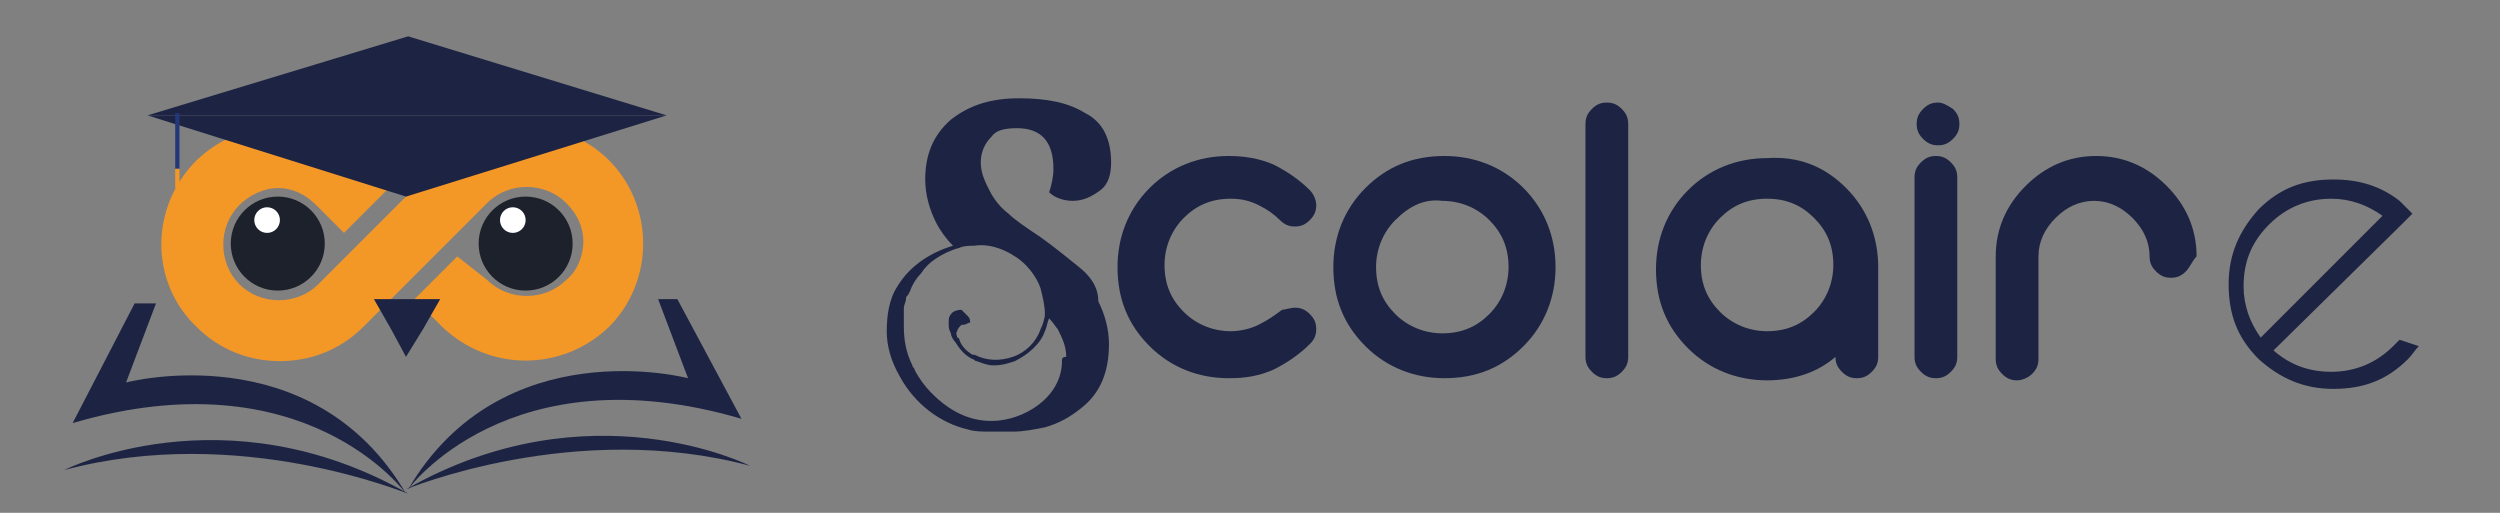
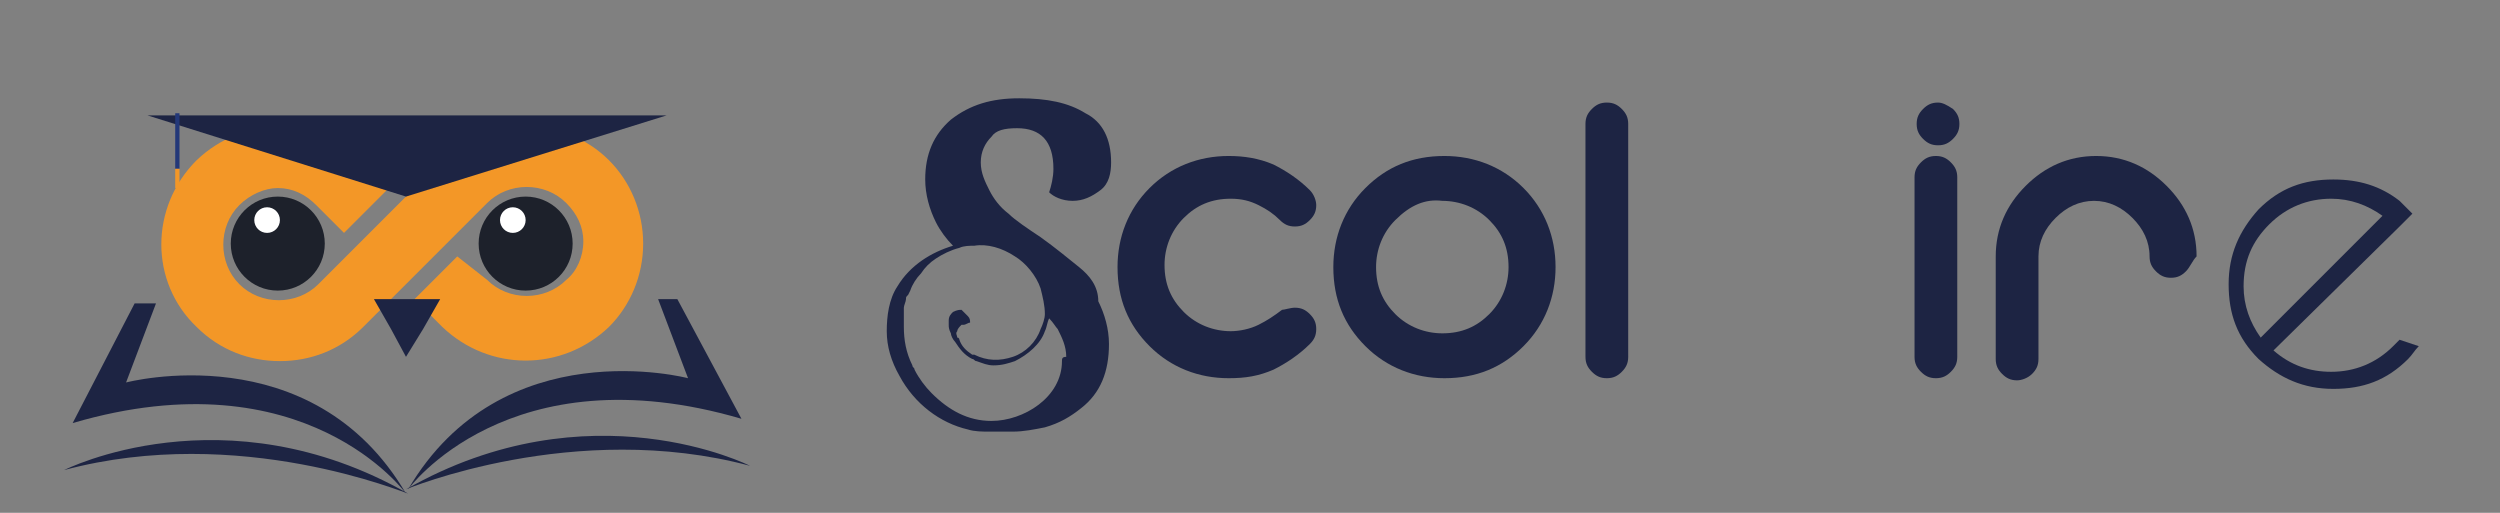
<svg xmlns="http://www.w3.org/2000/svg" xmlns:xlink="http://www.w3.org/1999/xlink" version="1.1" id="Layer_1" x="0px" y="0px" viewBox="0 0 117 24" style="enable-background:new 0 0 117 24;" xml:space="preserve">
  <rect x="0" y="0" width="117" height="24" fill="#808080" stroke="none" />
  <style type="text/css">
	.st0{display:none;clip-path:url(#SVGID_2_);}
	.st1{display:inline;fill:#181C32;}
	.st2{display:inline;fill:#47BE7D;}
	.st3{display:inline;}
	.st4{fill:#F4F4F4;}
	.st5{fill:url(#SVGID_3_);}
	.st6{clip-path:url(#SVGID_2_);}
	.st7{fill:#F39727;}
	.st8{fill:#1D2443;}
	.st9{fill:#1D212B;}
	.st10{fill:#233879;}
	.st11{fill:#FFFFFF;}
</style>
  <g>
    <defs>
      <rect id="SVGID_1_" width="117" height="24" />
    </defs>
    <clipPath id="SVGID_2_">
      <use xlink:href="#SVGID_1_" style="overflow:visible;" />
    </clipPath>
    <g class="st0">
      <path class="st1" d="M40.2,18.7h2.5l0.6-7.8c0.1-0.9,0-2.2,0-2.2h0c0,0,0.4,1.4,0.8,2.2l2.2,5.4h2.2l2.3-5.4    c0.3-0.8,0.7-2.2,0.7-2.2h0c0,0,0,1.2,0,2.2l0.6,7.8h2.5L53.7,4.8h-2.7l-2.7,6.9c-0.3,0.8-0.7,2-0.7,2h0c0,0-0.4-1.2-0.7-2L44,4.8    h-2.7L40.2,18.7z M56,13.7c0,2.8,2.1,5.2,5.4,5.2c2.5,0,4-1.4,4-1.4l-1-1.8c0,0-1.3,1.1-2.9,1.1c-1.5,0-2.8-0.9-3-2.7h6.9    c0,0,0.1-0.7,0.1-1c0-2.7-1.6-4.8-4.4-4.8C58.1,8.5,56,10.7,56,13.7z M58.6,12.5c0.2-1.3,1.1-2.1,2.4-2.1c1.1,0,1.9,0.7,2,2.1    H58.6z M67.2,15.1c0,3.4,2.8,3.8,4.2,3.8c0.5,0,0.8-0.1,0.8-0.1v-2.2c0,0-0.2,0-0.5,0c-0.7,0-2-0.2-2-1.9v-3.9H72v-2h-2.3V6h-2.4    v2.9h-1.4v2h1.3V15.1z M73.4,18.7h2.5v-4c0-0.6,0.1-1.1,0.2-1.6c0.5-1.5,1.7-2.1,2.7-2.1c0.3,0,0.6,0,0.6,0V8.6c0,0-0.2,0-0.5,0    c-1.5,0-2.7,1.1-3.2,2.6h0c0,0,0-0.3,0-0.7V8.7h-2.4V18.7z M79.6,13.7c0,3.1,2.5,5.2,5.5,5.2c3,0,5.5-2.2,5.5-5.2    c0-3.1-2.5-5.2-5.5-5.2C82,8.5,79.6,10.7,79.6,13.7z M82.1,13.7c0-1.8,1.4-3.1,3-3.1c1.6,0,3,1.3,3,3.1c0,1.9-1.4,3.1-3,3.1    C83.5,16.9,82.1,15.6,82.1,13.7z M91.8,18.7h2.5v-4.6c0-0.5,0-0.9,0.2-1.3c0.4-1.2,1.4-2,2.7-2c1.3,0,1.6,0.8,1.6,2v5.9h2.5v-6.4    c0-2.7-1.3-3.8-3.5-3.8c-2,0-3.1,1.2-3.6,2.1h0c0,0,0-0.3,0-0.7V8.7h-2.4V18.7z M103.1,7h2.5V4.8h-2.5V7z M103.1,18.7h2.5v-10    h-2.5V18.7z M106.8,13.7c0,2.9,2.1,5.2,5.4,5.2c2.7,0,4.1-1.6,4.1-1.6l-1-1.8c0,0-1.3,1.3-2.9,1.3c-1.9,0-3.1-1.5-3.1-3.1    c0-1.7,1.2-3.1,3-3.1c1.6,0,2.6,1.1,2.6,1.1l1.1-1.7c0,0-1.2-1.5-3.8-1.5C108.9,8.5,106.8,10.9,106.8,13.7z" />
      <path class="st2" d="M26.2,1.2l6.5,20.3c0.4,1.1-0.5,2.2-1.6,2.2h-4.8c-0.7,0-1.4-0.5-1.6-1.2L18.2,2.2C17.9,1.1,18.7,0,19.8,0    h4.7C25.3,0,26,0.5,26.2,1.2z" />
      <g class="st3">
        <path class="st4" d="M19.9,16.2L15.4,1.5c-0.3-0.9-1.1-1.5-2-1.5c-1.1,0-2,0.9-2.1,2l-0.6,11c0,0.4,0,0.8,0.1,1.2l2.5,8.3     c0.2,0.7,0.9,1.2,1.6,1.2h2.3c0.7,0,1.4-0.5,1.6-1.2l1-3.2C20.3,18.3,20.3,17.2,19.9,16.2z" />
        <linearGradient id="SVGID_3_" gradientUnits="userSpaceOnUse" x1="12.198" y1="14.733" x2="20.77" y2="12.161" gradientTransform="matrix(1 0 0 -1 0 26)">
          <stop offset="0" style="stop-color:#000000;stop-opacity:0.2" />
          <stop offset="0.911" style="stop-color:#FFFFFF;stop-opacity:0" />
        </linearGradient>
        <path class="st5" d="M19.9,16.2L15.4,1.5c-0.3-0.9-1.1-1.5-2-1.5c-1.1,0-2,0.9-2.1,2l-0.6,11c0,0.4,0,0.8,0.1,1.2l2.5,8.3     c0.2,0.7,0.9,1.2,1.6,1.2h2.3c0.7,0,1.4-0.5,1.6-1.2l1-3.2C20.3,18.3,20.3,17.2,19.9,16.2z" />
      </g>
      <path class="st2" d="M8.7,0h4.7c1.2,0,2,1.1,1.6,2.2L8.7,22.7c-0.2,0.7-0.9,1.2-1.6,1.2H2.3c-1.2,0-2-1.1-1.6-2.2L7.1,1.2    C7.3,0.5,8,0,8.7,0z" />
    </g>
    <g class="st6">
      <g>
        <g>
          <path class="st7" d="M19.4,14l1.3,1.3c2.2,2.1,5.6,2.1,7.8,0c1-1,1.6-2.4,1.6-3.9c0-1.5-0.6-2.9-1.6-3.9c-2.1-2.1-5.6-2.1-7.8,0      l-5.8,5.8c-1,1-2.7,1-3.7,0c-1-1-1-2.7,0-3.7c0.5-0.5,1.2-0.8,1.8-0.8c0.7,0,1.3,0.3,1.8,0.8l1.3,1.3l2.1-2.1L17,7.5      c-2.2-2.1-5.6-2.1-7.8,0C7,9.7,7,13.2,9.2,15.3c1.1,1.1,2.5,1.6,3.9,1.6c1.4,0,2.8-0.5,3.9-1.6l5.8-5.8c1-1,2.7-1,3.7,0      c0.5,0.5,0.8,1.1,0.8,1.8s-0.3,1.4-0.8,1.8c-1,1-2.7,1-3.7,0L21.4,12L19.4,14z" />
        </g>
      </g>
      <polygon class="st8" points="19,16.7 18.3,15.4 17.5,14 19,14 20.6,14 19.8,15.4   " />
      <circle class="st9" cx="24.6" cy="11.4" r="2.2" />
      <polygon class="st8" points="6.9,5.4 31.2,5.4 19,9.2   " />
-       <polygon class="st8" points="31.2,5.4 6.9,5.4 19.1,1.7   " />
      <g>
        <rect x="8.2" y="5.3" class="st10" width="0.2" height="2.6" />
      </g>
      <g>
        <rect x="8.2" y="7.9" class="st7" width="0.2" height="0.9" />
      </g>
      <circle class="st11" cx="24" cy="10.3" r="0.6" />
      <circle class="st9" cx="13" cy="11.4" r="2.2" />
      <circle class="st11" cx="12.5" cy="10.3" r="0.6" />
    </g>
    <g class="st6">
      <g>
        <path class="st8" d="M7.3,14.2l-1.4,3.7c0,0,8.7-2.3,13.1,5.2c0,0-4.7-6.5-15.6-3.3l2.9-5.6H7.3z" />
        <path class="st8" d="M3,22c0,0,7.5-3.8,16.1,1.1C19,23.1,11.2,19.8,3,22z" />
      </g>
      <g>
        <path class="st8" d="M30.8,14l1.4,3.7c0,0-8.7-2.3-13.1,5.2c0,0,4.7-6.5,15.6-3.3L31.7,14H30.8z" />
        <path class="st8" d="M35.1,21.8c0,0-7.5-3.8-16.1,1.1C19,22.9,26.9,19.6,35.1,21.8z" />
      </g>
    </g>
    <g class="st6">
      <g>
        <path class="st8" d="M60.6,14.4c0.3,0,0.5,0.1,0.7,0.3c0.2,0.2,0.3,0.4,0.3,0.7c0,0.3-0.1,0.5-0.3,0.7c-0.5,0.5-1.1,0.9-1.7,1.2     c-0.7,0.3-1.3,0.4-2.1,0.4c-1.4,0-2.7-0.5-3.7-1.5c-1-1-1.5-2.2-1.5-3.7c0-1.4,0.5-2.7,1.5-3.7c1-1,2.3-1.5,3.7-1.5     c0.7,0,1.4,0.1,2.1,0.4l0,0c0.6,0.3,1.2,0.7,1.7,1.2c0.2,0.2,0.3,0.5,0.3,0.7c0,0.3-0.1,0.5-0.3,0.7c-0.2,0.2-0.4,0.3-0.7,0.3     c-0.3,0-0.5-0.1-0.7-0.3c-0.3-0.3-0.6-0.5-1-0.7h0c-0.4-0.2-0.8-0.3-1.3-0.3c-0.9,0-1.6,0.3-2.2,0.9c-0.6,0.6-0.9,1.4-0.9,2.2     c0,0.9,0.3,1.6,0.9,2.2c0.6,0.6,1.4,0.9,2.2,0.9c0.4,0,0.9-0.1,1.3-0.3c0.4-0.2,0.7-0.4,1.1-0.7C60.1,14.5,60.4,14.4,60.6,14.4z" />
        <path class="st8" d="M67.6,7.3c1.4,0,2.7,0.5,3.7,1.5c1,1,1.5,2.3,1.5,3.7c0,1.4-0.5,2.7-1.5,3.7c-1,1-2.2,1.5-3.7,1.5     c-1.4,0-2.7-0.5-3.7-1.5c-1-1-1.5-2.2-1.5-3.7c0-1.4,0.5-2.7,1.5-3.7C64.9,7.8,66.1,7.3,67.6,7.3z M65.3,10.3     c-0.6,0.6-0.9,1.4-0.9,2.2c0,0.9,0.3,1.6,0.9,2.2c0.6,0.6,1.4,0.9,2.2,0.9c0.9,0,1.6-0.3,2.2-0.9c0.6-0.6,0.9-1.4,0.9-2.2     c0-0.9-0.3-1.6-0.9-2.2c-0.6-0.6-1.4-0.9-2.2-0.9C66.7,9.3,66,9.6,65.3,10.3z" />
        <path class="st8" d="M76.2,16.7c0,0.3-0.1,0.5-0.3,0.7c-0.2,0.2-0.4,0.3-0.7,0.3c-0.3,0-0.5-0.1-0.7-0.3     c-0.2-0.2-0.3-0.4-0.3-0.7V5.8c0-0.3,0.1-0.5,0.3-0.7c0.2-0.2,0.4-0.3,0.7-0.3c0.3,0,0.5,0.1,0.7,0.3c0.2,0.2,0.3,0.4,0.3,0.7     V16.7z" />
-         <path class="st8" d="M86.4,8.8c1,1,1.5,2.3,1.5,3.7v4.2c0,0.3-0.1,0.5-0.3,0.7c-0.2,0.2-0.4,0.3-0.7,0.3c-0.3,0-0.5-0.1-0.7-0.3     c-0.2-0.2-0.3-0.4-0.3-0.7v0c-0.8,0.7-1.9,1.1-3.2,1.1c-1.4,0-2.7-0.5-3.7-1.5c-1-1-1.5-2.2-1.5-3.7c0-1.4,0.5-2.7,1.5-3.7     c1-1,2.3-1.5,3.7-1.5C84.2,7.3,85.4,7.8,86.4,8.8z M82.7,9.3c-0.9,0-1.6,0.3-2.2,0.9c-0.6,0.6-0.9,1.4-0.9,2.2     c0,0.9,0.3,1.6,0.9,2.2c0.6,0.6,1.4,0.9,2.2,0.9c0.9,0,1.6-0.3,2.2-0.9c0.6-0.6,0.9-1.4,0.9-2.2c0-0.9-0.3-1.6-0.9-2.2     C84.3,9.6,83.6,9.3,82.7,9.3z" />
        <path class="st8" d="M91.6,16.7c0,0.3-0.1,0.5-0.3,0.7c-0.2,0.2-0.4,0.3-0.7,0.3c-0.3,0-0.5-0.1-0.7-0.3     c-0.2-0.2-0.3-0.4-0.3-0.7V8.3c0-0.3,0.1-0.5,0.3-0.7c0.2-0.2,0.4-0.3,0.7-0.3c0.3,0,0.5,0.1,0.7,0.3c0.2,0.2,0.3,0.4,0.3,0.7     V16.7z M91.4,5.1c0.2,0.2,0.3,0.4,0.3,0.7c0,0.3-0.1,0.5-0.3,0.7c-0.2,0.2-0.4,0.3-0.7,0.3c-0.3,0-0.5-0.1-0.7-0.3     c-0.2-0.2-0.3-0.4-0.3-0.7c0-0.3,0.1-0.5,0.3-0.7c0.2-0.2,0.4-0.3,0.7-0.3C90.9,4.8,91.1,4.9,91.4,5.1z" />
        <path class="st8" d="M102.3,12.7c-0.2,0.2-0.4,0.3-0.7,0.3c-0.3,0-0.5-0.1-0.7-0.3c-0.2-0.2-0.3-0.4-0.3-0.7     c0-0.7-0.3-1.3-0.8-1.8c-0.5-0.5-1.1-0.8-1.8-0.8c-0.7,0-1.3,0.3-1.8,0.8c-0.5,0.5-0.8,1.1-0.8,1.8v4.8c0,0.3-0.1,0.5-0.3,0.7     c-0.2,0.2-0.5,0.3-0.7,0.3c-0.3,0-0.5-0.1-0.7-0.3c-0.2-0.2-0.3-0.4-0.3-0.7v-4.8c0-1.3,0.5-2.4,1.4-3.3c0.9-0.9,2-1.4,3.3-1.4     c1.3,0,2.4,0.5,3.3,1.4c0.9,0.9,1.4,2,1.4,3.3C102.6,12.2,102.5,12.5,102.3,12.7z" />
      </g>
    </g>
    <g class="st6">
      <g>
        <path class="st8" d="M106.4,16.4c0.8,0.7,1.7,1,2.7,1c1.1,0,2.1-0.4,2.9-1.2c0.1-0.1,0.2-0.2,0.3-0.3l0.9,0.3     c-0.2,0.2-0.3,0.4-0.5,0.6c-1,1-2.1,1.4-3.5,1.4c-1.4,0-2.5-0.5-3.5-1.4c-1-1-1.4-2.1-1.4-3.5c0-1.4,0.5-2.5,1.4-3.5     c1-1,2.1-1.4,3.5-1.4c1.2,0,2.2,0.3,3.1,1c0.1,0.1,0.3,0.3,0.4,0.4c0.1,0.1,0.1,0.1,0.2,0.2l-0.6,0.6L106.4,16.4z M111.5,10.1     c-0.7-0.5-1.5-0.8-2.4-0.8c-1.1,0-2.1,0.4-2.9,1.2c-0.8,0.8-1.2,1.7-1.2,2.9c0,0.9,0.3,1.7,0.8,2.4L111.5,10.1z" />
        <path class="st8" d="M50.5,12.5c-0.5-0.4-1.1-0.9-1.8-1.4c-0.6-0.4-1.2-0.8-1.5-1.1c-0.4-0.3-0.7-0.7-0.9-1.1     c-0.2-0.4-0.4-0.8-0.4-1.3c0-0.5,0.2-0.9,0.5-1.2C46.6,6.1,47,6,47.6,6c1.1,0,1.7,0.6,1.7,1.9c0,0.4-0.1,0.8-0.2,1.1     c0.2,0.2,0.6,0.4,1.1,0.4c0.5,0,0.9-0.2,1.3-0.5C51.9,8.6,52,8.1,52,7.6c0-1.1-0.4-1.9-1.2-2.3c-0.8-0.5-1.8-0.7-3.1-0.7     c-1.3,0-2.3,0.3-3.2,1c-0.8,0.7-1.2,1.6-1.2,2.8c0,0.7,0.2,1.4,0.5,2c0.2,0.4,0.5,0.8,0.8,1.1c-1,0.3-2,0.9-2.6,1.9     c-0.4,0.6-0.5,1.4-0.5,2.1c0,0.7,0.2,1.4,0.6,2.1c0.7,1.3,1.9,2.2,3.2,2.5c0.3,0.1,0.7,0.1,1,0.1c0.2,0,0.4,0,0.6,0h0     c0.1,0,0.2,0,0.2,0c0.1,0,0.2,0,0.3,0c0.5,0,1-0.1,1.5-0.2c0.7-0.2,1.2-0.5,1.7-0.9c0.9-0.7,1.3-1.7,1.3-3c0-0.7-0.2-1.4-0.5-2     C51.4,13.4,51,12.9,50.5,12.5z M49.7,16.9C49.7,16.9,49.7,16.9,49.7,16.9c0,1.7-1.8,2.8-3.3,2.8c-1.1,0-2-0.5-2.8-1.3     c-0.3-0.3-0.6-0.7-0.8-1.1c0-0.1-0.1-0.1-0.1-0.2c-0.3-0.6-0.4-1.2-0.4-1.8c0-0.3,0-0.6,0-0.9c0-0.1,0.1-0.3,0.1-0.4     c0-0.1,0-0.1,0.1-0.2l0.1-0.2c0.1-0.3,0.3-0.6,0.5-0.8c0.2-0.3,0.4-0.5,0.7-0.7c0.3-0.2,0.7-0.4,1.1-0.5c0.2-0.1,0.5-0.1,0.7-0.1     c0.6-0.1,1.3,0.1,1.9,0.5c0.5,0.3,1,0.9,1.2,1.5c0.1,0.4,0.2,0.8,0.2,1.2c0,0.2-0.1,0.5-0.2,0.7c-0.2,0.6-0.7,1.1-1.3,1.3     c-0.6,0.2-1.2,0.2-1.8-0.1c0,0,0,0-0.1,0c-0.3-0.2-0.5-0.4-0.6-0.7c0,0,0-0.1-0.1-0.1c0-0.1-0.1-0.2,0-0.3c0-0.1,0.1-0.2,0.2-0.3     c0,0,0,0,0.1,0c0.1,0,0.2-0.1,0.3-0.1c0-0.1,0-0.2-0.1-0.3c-0.1-0.1-0.2-0.2-0.3-0.3c-0.1,0-0.2,0-0.4,0.1     c-0.1,0.1-0.2,0.2-0.2,0.4c0,0,0,0.1,0,0.1c0,0,0,0,0,0c0,0,0,0,0,0.1c0,0,0,0,0,0c0,0.1,0,0.2,0.1,0.4c0,0.1,0.1,0.3,0.2,0.4     c0.2,0.3,0.4,0.6,0.8,0.8c0.1,0,0.1,0.1,0.2,0.1c0.3,0.1,0.5,0.2,0.8,0.2c0.4,0,0.7-0.1,1-0.2c0.6-0.3,1.2-0.8,1.4-1.4     c0.1-0.2,0.1-0.4,0.2-0.6c0.2,0.2,0.3,0.4,0.4,0.5c0.2,0.4,0.4,0.8,0.4,1.3C49.7,16.7,49.7,16.8,49.7,16.9z" />
      </g>
    </g>
    <g class="st0">
      <path class="st3" d="M-537.3,157.6c-0.1,1.6-0.7,3-2,4.1c-1.2,1.1-2.6,1.6-4.4,1.5c-1.6-0.1-3-0.7-4.1-1.9    c-1.5-1.6-3.6-2.9-6.3-3.9c-3-1.1-6.5-1.6-10.3-1.7c-5.5,0-10.1,1.1-13.8,3.4c-3.2,1.9-4.9,4.5-4.9,7.6l-1.1-1.1l1.1,1.1    c0,3.7,1.8,6.2,5.5,7.6c2.4,0.9,6.9,1.5,13.5,2c10,0.6,16.9,1.9,20.7,3.7c6.5,3.2,9.8,9.2,9.8,17.9c0,7.2-3.2,12.9-9.6,17.3    c-5.8,4-13.1,6-21.7,6.1c-6.8,0-12.9-1.3-18.2-3.8c-5.8-2.8-9.7-6.7-11.8-11.7c-0.6-1.6-0.6-3.1,0-4.7c0.6-1.5,1.7-2.6,3.2-3.2    c1.6-0.6,3.1-0.6,4.7,0c1.5,0.6,2.6,1.7,3.2,3.2c0.9,2.2,2.9,4,5.9,5.4c3.6,1.7,7.9,2.6,13,2.6c6.2,0,11.1-1.3,15-3.9    c2.8-1.9,4.2-4.4,4.2-7.3c0-3.6-1.8-6.1-5.5-7.5c-2.4-0.9-6.9-1.6-13.5-2.1c-10-0.6-16.9-1.9-20.7-3.7c-6.5-3.2-9.8-9.2-9.8-18    v-0.1c0.1-7.7,3.7-13.7,10.8-18c5.6-3.5,12.3-5.2,20.1-5.2c5.3,0,10.1,0.8,14.5,2.4c4.6,1.7,8.3,4.1,11.1,7.2    C-537.7,154.5-537.2,155.9-537.3,157.6z" />
      <path class="st3" d="M-480.2,201.2c1.7-0.1,3.2,0.5,4.4,1.8c1.2,1.1,1.9,2.6,1.9,4.3c0.1,1.7-0.5,3.1-1.7,4.4    c-3,3.1-6.4,5.5-10.4,7.2c-3.9,1.7-8.1,2.6-12.4,2.6c-8.6,0-16-3.1-22.2-9.2c-6.1-6.1-9.2-13.5-9.2-22.2c0-8.6,3.1-16,9.2-22.2    c6.2-6.1,13.6-9.2,22.2-9.2c4.3,0,8.5,0.8,12.4,2.5l0.2,0.1c3.9,1.7,7.3,4.1,10.1,7.1c1.2,1.2,1.8,2.7,1.7,4.5    c-0.1,1.7-0.7,3.2-1.9,4.3c-1.2,1.2-2.6,1.8-4.4,1.7c-1.7-0.1-3.2-0.7-4.3-1.9c-1.7-1.8-3.7-3.3-6-4.3h-0.2    c-2.4-1.1-5-1.6-7.6-1.6c-5.2,0-9.7,1.9-13.4,5.6c-3.7,3.7-5.6,8.2-5.6,13.4c0,5.2,1.9,9.7,5.6,13.4c3.7,3.7,8.2,5.6,13.4,5.6    c2.6,0,5.2-0.5,7.5-1.5c2.4-1,4.5-2.5,6.3-4.4C-483.4,201.9-481.9,201.3-480.2,201.2z" />
      <path class="st3" d="M-455.6,165c4.8-4.2,11.1-6.3,19-6.3c8.7,0,16.1,3.1,22.2,9.2c6.2,6.2,9.2,13.6,9.2,22.2v25.2    c0,1.7-0.6,3.2-1.9,4.4c-1.2,1.2-2.6,1.9-4.3,1.9c-1.7,0-3.2-0.6-4.4-1.9c-1.2-1.2-1.8-2.6-1.8-4.4V190c0-5.2-1.9-9.7-5.7-13.4    c-3.7-3.7-8.2-5.6-13.4-5.6c-5.2,0-9.7,1.9-13.4,5.6s-5.6,8.2-5.6,13.4v25.2c0,1.7-0.6,3.2-1.8,4.4c-1.2,1.2-2.6,1.9-4.4,1.9    c-1.7,0-3.1-0.6-4.4-1.9c-1.2-1.2-1.8-2.6-1.8-4.4v-65.5c0-1.7,0.6-3.1,1.8-4.4c1.2-1.2,2.7-1.8,4.4-1.8c1.7,0,3.2,0.6,4.4,1.9    c1.2,1.2,1.8,2.6,1.8,4.3V165z" />
      <path class="st3" d="M-367.9,158.7c8.7,0,16.1,3.1,22.2,9.2c6.2,6.2,9.2,13.6,9.2,22.2c0,8.7-3.1,16.1-9.2,22.2    c-6.1,6.2-13.5,9.2-22.2,9.2c-8.6,0-16-3.1-22.2-9.2c-6.1-6.1-9.2-13.5-9.2-22.2c0-8.6,3.1-16,9.2-22.2    C-384,161.7-376.6,158.7-367.9,158.7z M-381.4,176.6c-3.7,3.7-5.6,8.2-5.6,13.4c0,5.2,1.9,9.7,5.6,13.4c3.7,3.7,8.2,5.6,13.4,5.6    c5.3,0,9.8-1.9,13.4-5.6c3.8-3.7,5.7-8.2,5.7-13.4c0-5.2-1.9-9.7-5.7-13.4c-3.7-3.7-8.2-5.6-13.4-5.6    C-373.2,171-377.7,172.9-381.4,176.6z" />
-       <path class="st3" d="M-301.3,158.7c8.7,0,16.1,3.1,22.2,9.2c6.2,6.2,9.2,13.6,9.2,22.2c0,8.7-3.1,16.1-9.2,22.2    c-6.1,6.2-13.5,9.2-22.2,9.2c-8.6,0-16-3.1-22.2-9.2c-6.1-6.1-9.2-13.5-9.2-22.2c0-8.6,3.1-16,9.2-22.2    C-317.3,161.7-309.9,158.7-301.3,158.7z M-314.7,176.6c-3.7,3.7-5.6,8.2-5.6,13.4c0,5.2,1.9,9.7,5.6,13.4    c3.7,3.7,8.2,5.6,13.4,5.6c5.3,0,9.8-1.9,13.4-5.6c3.8-3.7,5.7-8.2,5.7-13.4c0-5.2-1.9-9.7-5.7-13.4c-3.7-3.7-8.2-5.6-13.4-5.6    C-306.5,171-311,172.9-314.7,176.6z" />
      <path class="st3" d="M-249.7,215.2c0,1.7-0.6,3.2-1.8,4.4c-1.2,1.2-2.6,1.9-4.4,1.9c-1.7,0-3.1-0.6-4.4-1.9    c-1.2-1.2-1.8-2.6-1.8-4.4v-65.5c0-1.7,0.6-3.1,1.8-4.4c1.2-1.2,2.7-1.8,4.4-1.8c1.7,0,3.2,0.6,4.4,1.9c1.2,1.2,1.8,2.6,1.8,4.3    V215.2z" />
      <path class="st3" d="M-205.9,215.3c0,1.7-0.6,3.1-1.8,4.3c-1.2,1.2-2.6,1.9-4.4,1.9c-1.7,0-3.1-0.6-4.4-1.9    c-1.2-1.2-1.8-2.6-1.8-4.3v-30.7c0-7.2,2.5-13.3,7.6-18.3c5-5.1,11.1-7.6,18.3-7.6c7.2,0,13.3,2.5,18.3,7.6    c0.9,0.8,1.3,1.3,1.5,1.5c0.2-0.2,0.6-0.6,1.5-1.5c5.1-5.1,11.2-7.6,18.3-7.6c7.2,0,13.3,2.5,18.4,7.6c5.1,5,7.6,11.1,7.6,18.3    v30.7c0,1.7-0.6,3.1-1.9,4.3c-1.2,1.2-2.6,1.9-4.4,1.9c-1.7,0-3.2-0.6-4.3-1.9c-1.2-1.2-1.9-2.6-1.9-4.3v-30.7    c0-3.7-1.3-6.9-4-9.6c-2.6-2.7-5.9-4-9.6-4c-3.8,0-7,1.4-9.6,4c-2.6,2.6-4,5.8-4,9.6v30.7c0,1.7-0.6,3.1-1.9,4.3    c-1.2,1.2-2.6,1.9-4.4,1.9c-1.7,0-3.1-0.6-4.4-1.9c-1.2-1.2-1.8-2.6-1.8-4.3v-30.7c0-3.7-1.3-6.9-4-9.6c-2.6-2.7-5.9-4-9.6-4    c-3.7,0-6.9,1.4-9.6,4c-2.7,2.6-4.1,5.8-4.1,9.6V215.3z" />
      <path class="st3" d="M-67.3,167.8c6.2,6.2,9.2,13.6,9.2,22.2v25.2c0,1.7-0.6,3.2-1.9,4.4c-1.2,1.2-2.6,1.9-4.3,1.9    c-1.7,0-3.2-0.6-4.4-1.9c-1.2-1.2-1.8-2.6-1.8-4.4v-0.1c-4.8,4.2-11.1,6.3-19.1,6.3c-8.6,0-16-3.1-22.2-9.2    c-6.1-6.1-9.2-13.5-9.2-22.2c0-8.6,3.1-16,9.2-22.2c6.2-6.1,13.6-9.2,22.2-9.2C-80.8,158.7-73.4,161.7-67.3,167.8z M-89.5,171    c-5.2,0-9.7,1.9-13.4,5.6c-3.7,3.7-5.6,8.2-5.6,13.4c0,5.2,1.9,9.7,5.6,13.4c3.7,3.7,8.2,5.6,13.4,5.6c5.3,0,9.8-1.9,13.4-5.6    c3.8-3.7,5.7-8.2,5.7-13.4c0-5.2-1.9-9.7-5.7-13.4C-79.8,172.9-84.2,171-89.5,171z" />
      <path class="st3" d="M12.6,215.2c0,1.7-0.6,3.2-1.9,4.4c-1.2,1.2-2.6,1.9-4.3,1.9c-1.7,0-3.2-0.6-4.4-1.9    c-1.2-1.2-1.8-2.6-1.8-4.4V190c0-5.2-1.9-9.7-5.7-13.4c-3.7-3.7-8.2-5.6-13.4-5.6c-5.2,0-9.7,1.9-13.4,5.6s-5.6,8.2-5.6,13.4v25.2    c0,1.7-0.6,3.2-1.8,4.4c-1.2,1.2-2.6,1.9-4.4,1.9c-1.7,0-3.1-0.6-4.4-1.9c-1.2-1.2-1.8-2.6-1.8-4.4V190c0-8.6,3-16,9.2-22.2    c6.2-6.1,13.6-9.2,22.2-9.2c8.7,0,16.1,3.1,22.2,9.2c6.2,6.2,9.2,13.6,9.2,22.2V215.2z" />
      <path class="st3" d="M72,167.8c6.2,6.2,9.2,13.6,9.2,22.2v25.2c0,1.7-0.6,3.2-1.9,4.4c-1.2,1.2-2.6,1.9-4.3,1.9    c-1.7,0-3.2-0.6-4.4-1.9c-1.2-1.2-1.8-2.6-1.8-4.4v-0.1c-4.8,4.2-11.1,6.3-19.1,6.3c-8.6,0-16-3.1-22.2-9.2    c-6.1-6.1-9.2-13.5-9.2-22.2c0-8.6,3.1-16,9.2-22.2c6.2-6.1,13.6-9.2,22.2-9.2C58.5,158.7,65.9,161.7,72,167.8z M49.8,171    c-5.2,0-9.7,1.9-13.4,5.6c-3.7,3.7-5.6,8.2-5.6,13.4c0,5.2,1.9,9.7,5.6,13.4c3.7,3.7,8.2,5.6,13.4,5.6c5.3,0,9.8-1.9,13.4-5.6    c3.8-3.7,5.7-8.2,5.7-13.4c0-5.2-1.9-9.7-5.7-13.4C59.6,172.9,55.1,171,49.8,171z" />
      <path class="st3" d="M141.5,167.8c6.2,6.2,9.2,13.6,9.2,22.2v25.8c0,8.6-3.1,16-9.2,22.2c-6.1,6.1-13.5,9.2-22.2,9.2    c-6.2,0-11.8-1.7-17-5c-5.2-3.4-9-7.9-11.6-13.6c-0.7-1.5-0.8-3.1-0.2-4.7c0.6-1.6,1.7-2.7,3.2-3.4c1.6-0.7,3.1-0.8,4.7-0.2    c1.6,0.6,2.8,1.7,3.5,3.2c1.5,3.5,3.9,6.2,7,8.3c3.1,2.1,6.6,3.1,10.3,3.1c5.3,0,9.8-1.9,13.4-5.6c3.8-3.7,5.7-8.2,5.7-13.4v-0.6    c-4.8,4.2-11.1,6.3-19.1,6.3c-8.6,0-16-3.1-22.2-9.2c-6.1-6.1-9.2-13.5-9.2-22.2c0-8.6,3.1-16,9.2-22.2c6.2-6.1,13.6-9.2,22.2-9.2    C128,158.7,135.4,161.7,141.5,167.8z M119.3,171c-5.2,0-9.7,1.9-13.4,5.6c-3.7,3.7-5.6,8.2-5.6,13.4c0,5.2,1.9,9.7,5.6,13.4    c3.7,3.7,8.2,5.6,13.4,5.6c5.3,0,9.8-1.9,13.4-5.6c3.8-3.7,5.7-8.2,5.7-13.4c0-5.2-1.9-9.7-5.7-13.4    C129.1,172.9,124.6,171,119.3,171z" />
      <path class="st3" d="M207.8,203.3c1.7,0.2,3.1,1,4.1,2.3s1.6,2.8,1.5,4.5c-0.2,1.7-0.9,3.1-2.3,4.1c-3.2,2.3-6.7,4.1-10.4,5.3    c-3.8,1.2-7.8,1.9-12.1,1.9c-9,0-16.6-3.1-22.8-9.2c-6.1-6.1-9.2-13.5-9.2-22.2c0-8.6,3-16,9.2-22.2c6.2-6.1,13.6-9.2,22.2-9.2    c8.7,0,16.1,3.1,22.2,9.2c6.2,6.2,9.2,13.6,9.2,22.2c0,1.7-0.6,3.2-1.9,4.4c-1.2,1.2-2.6,1.9-4.3,1.9h-43.3    c0.6,2.4,2.2,4.8,4.6,7.2c3.7,3.7,8.4,5.6,14,5.6c3,0,5.7-0.4,8.1-1.1c2.4-0.8,4.6-1.8,6.6-3.2    C204.6,203.6,206.1,203.2,207.8,203.3z M169.9,183.9h36.2c-0.6-2.4-2.2-4.9-4.7-7.3c-3.7-3.7-8.2-5.6-13.4-5.6    c-5.2,0-9.7,1.9-13.4,5.6C172.1,179,170.6,181.5,169.9,183.9z" />
      <path class="st3" d="M237.3,215.3c0,1.7-0.6,3.1-1.8,4.3c-1.2,1.2-2.6,1.9-4.4,1.9c-1.7,0-3.1-0.6-4.4-1.9    c-1.2-1.2-1.8-2.6-1.8-4.3v-30.7c0-7.2,2.5-13.3,7.6-18.3c5-5.1,11.1-7.6,18.3-7.6c7.2,0,13.3,2.5,18.3,7.6    c0.9,0.8,1.3,1.3,1.5,1.5c0.2-0.2,0.6-0.6,1.5-1.5c5.1-5.1,11.2-7.6,18.3-7.6c7.2,0,13.3,2.5,18.4,7.6c5.1,5,7.6,11.1,7.6,18.3    v30.7c0,1.7-0.6,3.1-1.9,4.3c-1.2,1.2-2.6,1.9-4.4,1.9s-3.2-0.6-4.3-1.9c-1.2-1.2-1.9-2.6-1.9-4.3v-30.7c0-3.7-1.3-6.9-4-9.6    c-2.6-2.7-5.9-4-9.6-4c-3.8,0-7,1.4-9.6,4c-2.6,2.6-4,5.8-4,9.6v30.7c0,1.7-0.6,3.1-1.9,4.3c-1.2,1.2-2.6,1.9-4.4,1.9    c-1.7,0-3.1-0.6-4.4-1.9c-1.2-1.2-1.8-2.6-1.8-4.3v-30.7c0-3.7-1.3-6.9-4-9.6c-2.6-2.7-5.9-4-9.6-4c-3.7,0-6.9,1.4-9.6,4    c-2.7,2.6-4.1,5.8-4.1,9.6V215.3z" />
      <path class="st3" d="M373.5,203.3c1.7,0.2,3,1,4.1,2.3c1.1,1.3,1.6,2.8,1.5,4.5c-0.2,1.7-0.9,3.1-2.3,4.1    c-3.2,2.3-6.7,4.1-10.4,5.3c-3.8,1.2-7.8,1.9-12.2,1.9c-9,0-16.6-3.1-22.8-9.2c-6.1-6.1-9.2-13.5-9.2-22.2c0-8.6,3.1-16,9.2-22.2    c6.2-6.1,13.6-9.2,22.2-9.2c8.7,0,16.1,3.1,22.2,9.2c6.2,6.2,9.2,13.6,9.2,22.2c0,1.7-0.6,3.2-1.9,4.4c-1.2,1.2-2.6,1.9-4.3,1.9    h-43.3c0.6,2.4,2.2,4.8,4.6,7.2c3.7,3.7,8.4,5.6,14,5.6c3,0,5.7-0.4,8.1-1.1c2.4-0.8,4.6-1.8,6.6-3.2    C370.3,203.6,371.8,203.2,373.5,203.3z M335.5,183.9h36.2c-0.6-2.4-2.2-4.9-4.7-7.3c-3.7-3.7-8.2-5.6-13.4-5.6    c-5.2,0-9.7,1.9-13.4,5.6C337.7,179,336.2,181.5,335.5,183.9z" />
      <path class="st3" d="M453.4,215.2c0,1.7-0.6,3.2-1.9,4.4c-1.2,1.2-2.6,1.9-4.3,1.9c-1.7,0-3.2-0.6-4.4-1.9    c-1.2-1.2-1.8-2.6-1.8-4.4V190c0-5.2-1.9-9.7-5.7-13.4c-3.7-3.7-8.2-5.6-13.4-5.6c-5.2,0-9.7,1.9-13.4,5.6s-5.6,8.2-5.6,13.4v25.2    c0,1.7-0.6,3.2-1.8,4.4c-1.2,1.2-2.6,1.9-4.4,1.9c-1.7,0-3.1-0.6-4.4-1.9c-1.2-1.2-1.8-2.6-1.8-4.4V190c0-8.6,3.1-16,9.2-22.2    c6.2-6.1,13.6-9.2,22.2-9.2c8.7,0,16.1,3.1,22.2,9.2c6.2,6.2,9.2,13.6,9.2,22.2V215.2z" />
      <path class="st3" d="M461.3,149.7c0-1.7,0.6-3.1,1.8-4.4c1.2-1.2,2.7-1.8,4.4-1.8c1.7,0,3.1,0.6,4.4,1.8c1.2,1.2,1.8,2.7,1.8,4.4    v8.9h30.3c1.7,0,3.2,0.6,4.4,1.9c1.2,1.2,1.8,2.6,1.8,4.4c0,1.7-0.6,3.1-1.8,4.4c-1.2,1.2-2.6,1.8-4.4,1.8h-30.3v23.5    c0,4,1.4,7.4,4.3,10.3c2.9,2.9,6.3,4.4,10.4,4.4c2.5,0,4.9-0.6,7-1.9c2.3-1.2,4.1-2.9,5.4-5.1c0.9-1.5,2.2-2.4,3.8-2.8    c1.6-0.4,3.2-0.1,4.7,0.7c1.4,0.9,2.3,2.2,2.7,3.9c0.4,1.7,0.2,3.2-0.7,4.6c-2.4,4-5.7,7.1-9.8,9.3c-4.1,2.3-8.5,3.5-13.1,3.5    c-7.5,0-13.8-2.6-19-7.9c-5.3-5.2-7.9-11.6-7.9-19V149.7z" />
      <path class="st3" d="M591.8,172.1c0,1.6-0.6,3-1.7,4.2c-1.1,1.2-2.5,1.8-4.1,1.9c-1.6,0-3-0.6-4.2-1.7c-2-1.8-4.4-3.3-7.1-4.3    c-3-1-5.8-1.6-8.5-1.6v0.1h-1.2c-4.9,0-8.9,0.8-12.1,2.5c-2.5,1.4-3.7,2.9-3.7,4.8c0.1,2.2,1.1,3.8,3.2,4.6    c2.5,1.1,6.8,1.6,12.8,1.6c7.9,0.1,13.6,0.8,16.8,2c7.1,2.6,10.7,8,10.7,16c0,6.1-2.9,10.9-8.7,14.5c-5,3.1-11.3,4.7-18.7,4.8    c-4.9,0-9.6-0.8-14-2.3c-4.5-1.7-8.4-4.1-11.8-7.1c-1.2-1.1-1.8-2.5-1.9-4.1c-0.1-1.7,0.4-3.1,1.5-4.3c1.1-1.2,2.5-1.8,4.1-1.9    c1.7,0,3.1,0.5,4.3,1.6c2.2,2.1,4.8,3.6,7.8,4.7c3.1,1.1,6.4,1.6,9.9,1.6c5.2-0.1,9.3-1.1,12.5-3c2-1.2,3-2.7,3-4.4    c0-2.5-0.9-4.1-2.8-4.8c-2.1-0.8-6.3-1.2-12.8-1.3c-7.6-0.1-13.3-0.9-17.3-2.4c-7-2.9-10.5-8.2-10.5-15.7    c0.1-6.5,3.3-11.6,9.9-15.2c5-2.7,11-4.1,17.9-4.1c4.9,0.1,9.5,0.8,13.7,2.3c4.3,1.6,8.1,3.9,11.3,6.9    C591.2,169.1,591.8,170.5,591.8,172.1z" />
      <path class="st3" d="M661.7,215.8c0,8.6-3.1,16-9.2,22.2c-6.1,6.1-13.5,9.2-22.2,9.2c-6.2,0-11.8-1.7-17-5    c-5.2-3.4-9-7.9-11.6-13.6c-0.7-1.5-0.8-3.1-0.2-4.7c0.6-1.6,1.7-2.7,3.2-3.4c1.6-0.7,3.1-0.8,4.7-0.2c1.6,0.6,2.8,1.7,3.5,3.2    c1.5,3.5,3.9,6.2,7,8.3c3.1,2.1,6.6,3.1,10.3,3.1c5.3,0,9.8-1.9,13.4-5.6c3.8-3.7,5.7-8.2,5.7-13.4v-0.6    c-4.8,4.2-11.1,6.3-19.1,6.3c-8.6,0-16-3.1-22.2-9.2c-6.1-6.1-9.2-13.5-9.2-22.2v-25.2c0-1.7,0.6-3.2,1.8-4.4    c1.2-1.2,2.7-1.8,4.4-1.8c1.7,0,3.2,0.6,4.4,1.8c1.2,1.2,1.8,2.6,1.8,4.4V190c0,5.2,1.9,9.7,5.6,13.4c3.7,3.7,8.2,5.6,13.4,5.6    c5.3,0,9.8-1.9,13.4-5.6c3.8-3.7,5.7-8.2,5.7-13.4v-25.2c0-1.7,0.6-3.2,1.8-4.4c1.2-1.2,2.6-1.8,4.4-1.8c1.7,0,3.1,0.6,4.3,1.8    c1.2,1.2,1.9,2.6,1.9,4.4V215.8z" />
      <path class="st3" d="M722.6,172.1c0,1.6-0.6,3-1.7,4.2c-1.1,1.2-2.5,1.8-4.1,1.9c-1.6,0-3-0.6-4.2-1.7c-2-1.8-4.4-3.3-7.1-4.3    c-3-1-5.8-1.6-8.5-1.6v0.1h-1.2c-4.9,0-8.9,0.8-12.1,2.5c-2.5,1.4-3.7,2.9-3.7,4.8c0.1,2.2,1.1,3.8,3.2,4.6    c2.5,1.1,6.8,1.6,12.8,1.6c7.9,0.1,13.6,0.8,16.8,2c7.1,2.6,10.7,8,10.7,16c0,6.1-2.9,10.9-8.7,14.5c-5,3.1-11.3,4.7-18.7,4.8    c-4.9,0-9.6-0.8-14-2.3c-4.5-1.7-8.4-4.1-11.8-7.1c-1.2-1.1-1.8-2.5-1.9-4.1c-0.1-1.7,0.4-3.1,1.5-4.3c1.1-1.2,2.5-1.8,4.1-1.9    c1.7,0,3.1,0.5,4.3,1.6c2.2,2.1,4.8,3.6,7.8,4.7c3.1,1.1,6.4,1.6,9.9,1.6c5.2-0.1,9.3-1.1,12.5-3c2-1.2,3-2.7,3-4.4    c0-2.5-0.9-4.1-2.8-4.8c-2.1-0.8-6.3-1.2-12.8-1.3c-7.6-0.1-13.3-0.9-17.3-2.4c-7-2.9-10.5-8.2-10.5-15.7    c0.1-6.5,3.3-11.6,9.9-15.2c5-2.7,11-4.1,17.9-4.1c4.9,0.1,9.5,0.8,13.7,2.3c4.3,1.6,8.1,3.9,11.3,6.9    C721.9,169.1,722.5,170.5,722.6,172.1z" />
      <path class="st3" d="M729.8,149.7c0-1.7,0.6-3.1,1.8-4.4c1.2-1.2,2.7-1.8,4.4-1.8c1.7,0,3.1,0.6,4.4,1.8c1.2,1.2,1.8,2.7,1.8,4.4    v8.9h30.3c1.7,0,3.2,0.6,4.4,1.9c1.2,1.2,1.8,2.6,1.8,4.4c0,1.7-0.6,3.1-1.8,4.4c-1.2,1.2-2.6,1.8-4.4,1.8h-30.3v23.5    c0,4,1.4,7.4,4.3,10.3c2.9,2.9,6.3,4.4,10.4,4.4c2.5,0,4.9-0.6,7-1.9c2.3-1.2,4.1-2.9,5.4-5.1c0.9-1.5,2.2-2.4,3.8-2.8    c1.6-0.4,3.2-0.1,4.7,0.7c1.4,0.9,2.3,2.2,2.7,3.9c0.4,1.7,0.2,3.2-0.7,4.6c-2.4,4-5.7,7.1-9.8,9.3c-4.1,2.3-8.5,3.5-13.1,3.5    c-7.5,0-13.8-2.6-19-7.9c-5.3-5.2-7.9-11.6-7.9-19V149.7z" />
      <path class="st3" d="M834.8,203.3c1.7,0.2,3,1,4.1,2.3c1.1,1.3,1.6,2.8,1.5,4.5c-0.2,1.7-0.9,3.1-2.3,4.1    c-3.2,2.3-6.7,4.1-10.4,5.3c-3.8,1.2-7.8,1.9-12.2,1.9c-9,0-16.6-3.1-22.8-9.2c-6.1-6.1-9.2-13.5-9.2-22.2c0-8.6,3.1-16,9.2-22.2    c6.2-6.1,13.6-9.2,22.2-9.2c8.7,0,16.1,3.1,22.2,9.2c6.2,6.2,9.2,13.6,9.2,22.2c0,1.7-0.6,3.2-1.9,4.4c-1.2,1.2-2.6,1.9-4.3,1.9    h-43.3c0.6,2.4,2.2,4.8,4.6,7.2c3.7,3.7,8.4,5.6,14,5.6c3,0,5.7-0.4,8.1-1.1c2.4-0.8,4.6-1.8,6.6-3.2    C831.6,203.6,833.2,203.2,834.8,203.3z M796.9,183.9h36.2c-0.6-2.4-2.2-4.9-4.7-7.3c-3.7-3.7-8.2-5.6-13.4-5.6    c-5.2,0-9.7,1.9-13.4,5.6C799.1,179,797.6,181.5,796.9,183.9z" />
      <path class="st3" d="M864.3,215.3c0,1.7-0.6,3.1-1.8,4.3c-1.2,1.2-2.6,1.9-4.4,1.9c-1.7,0-3.1-0.6-4.4-1.9    c-1.2-1.2-1.8-2.6-1.8-4.3v-30.7c0-7.2,2.5-13.3,7.6-18.3c5-5.1,11.1-7.6,18.3-7.6c7.2,0,13.3,2.5,18.3,7.6    c0.9,0.8,1.3,1.3,1.5,1.5c0.2-0.2,0.6-0.6,1.5-1.5c5.1-5.1,11.2-7.6,18.3-7.6c7.2,0,13.3,2.5,18.4,7.6c5.1,5,7.6,11.1,7.6,18.3    v30.7c0,1.7-0.6,3.1-1.9,4.3c-1.2,1.2-2.6,1.9-4.4,1.9c-1.7,0-3.2-0.6-4.3-1.9c-1.2-1.2-1.9-2.6-1.9-4.3v-30.7    c0-3.7-1.3-6.9-4-9.6c-2.6-2.7-5.9-4-9.6-4s-7,1.4-9.6,4c-2.6,2.6-4,5.8-4,9.6v30.7c0,1.7-0.6,3.1-1.9,4.3    c-1.2,1.2-2.6,1.9-4.4,1.9c-1.7,0-3.1-0.6-4.4-1.9c-1.2-1.2-1.8-2.6-1.8-4.3v-30.7c0-3.7-1.3-6.9-4-9.6c-2.6-2.7-5.9-4-9.6-4    c-3.7,0-6.9,1.4-9.6,4c-2.7,2.6-4,5.8-4,9.6V215.3z" />
      <path class="st3" d="M1004.3,172.1c0,1.6-0.6,3-1.7,4.2c-1.1,1.2-2.5,1.8-4.1,1.9c-1.6,0-3-0.6-4.2-1.7c-2-1.8-4.4-3.3-7.1-4.3    c-3-1-5.8-1.6-8.5-1.6v0.1h-1.2c-4.9,0-8.9,0.8-12.1,2.5c-2.5,1.4-3.7,2.9-3.7,4.8c0.1,2.2,1.1,3.8,3.2,4.6    c2.5,1.1,6.8,1.6,12.8,1.6c7.9,0.1,13.6,0.8,16.8,2c7.1,2.6,10.7,8,10.7,16c0,6.1-2.9,10.9-8.7,14.5c-5,3.1-11.3,4.7-18.7,4.8    c-4.9,0-9.6-0.8-14-2.3c-4.5-1.7-8.4-4.1-11.8-7.1c-1.2-1.1-1.8-2.5-1.9-4.1c-0.1-1.7,0.4-3.1,1.5-4.3c1.1-1.2,2.5-1.8,4.1-1.9    c1.7,0,3.1,0.5,4.3,1.6c2.2,2.1,4.8,3.6,7.8,4.7c3.1,1.1,6.4,1.6,9.9,1.6c5.2-0.1,9.3-1.1,12.5-3c2-1.2,3-2.7,3-4.4    c0-2.5-0.9-4.1-2.8-4.8c-2.1-0.8-6.3-1.2-12.8-1.3c-7.6-0.1-13.3-0.9-17.3-2.4c-7-2.9-10.5-8.2-10.5-15.7    c0.1-6.5,3.3-11.6,9.9-15.2c5-2.7,11-4.1,17.9-4.1c4.9,0.1,9.5,0.8,13.7,2.3c4.3,1.6,8.1,3.9,11.3,6.9    C1003.6,169.1,1004.2,170.5,1004.3,172.1z" />
    </g>
  </g>
</svg>